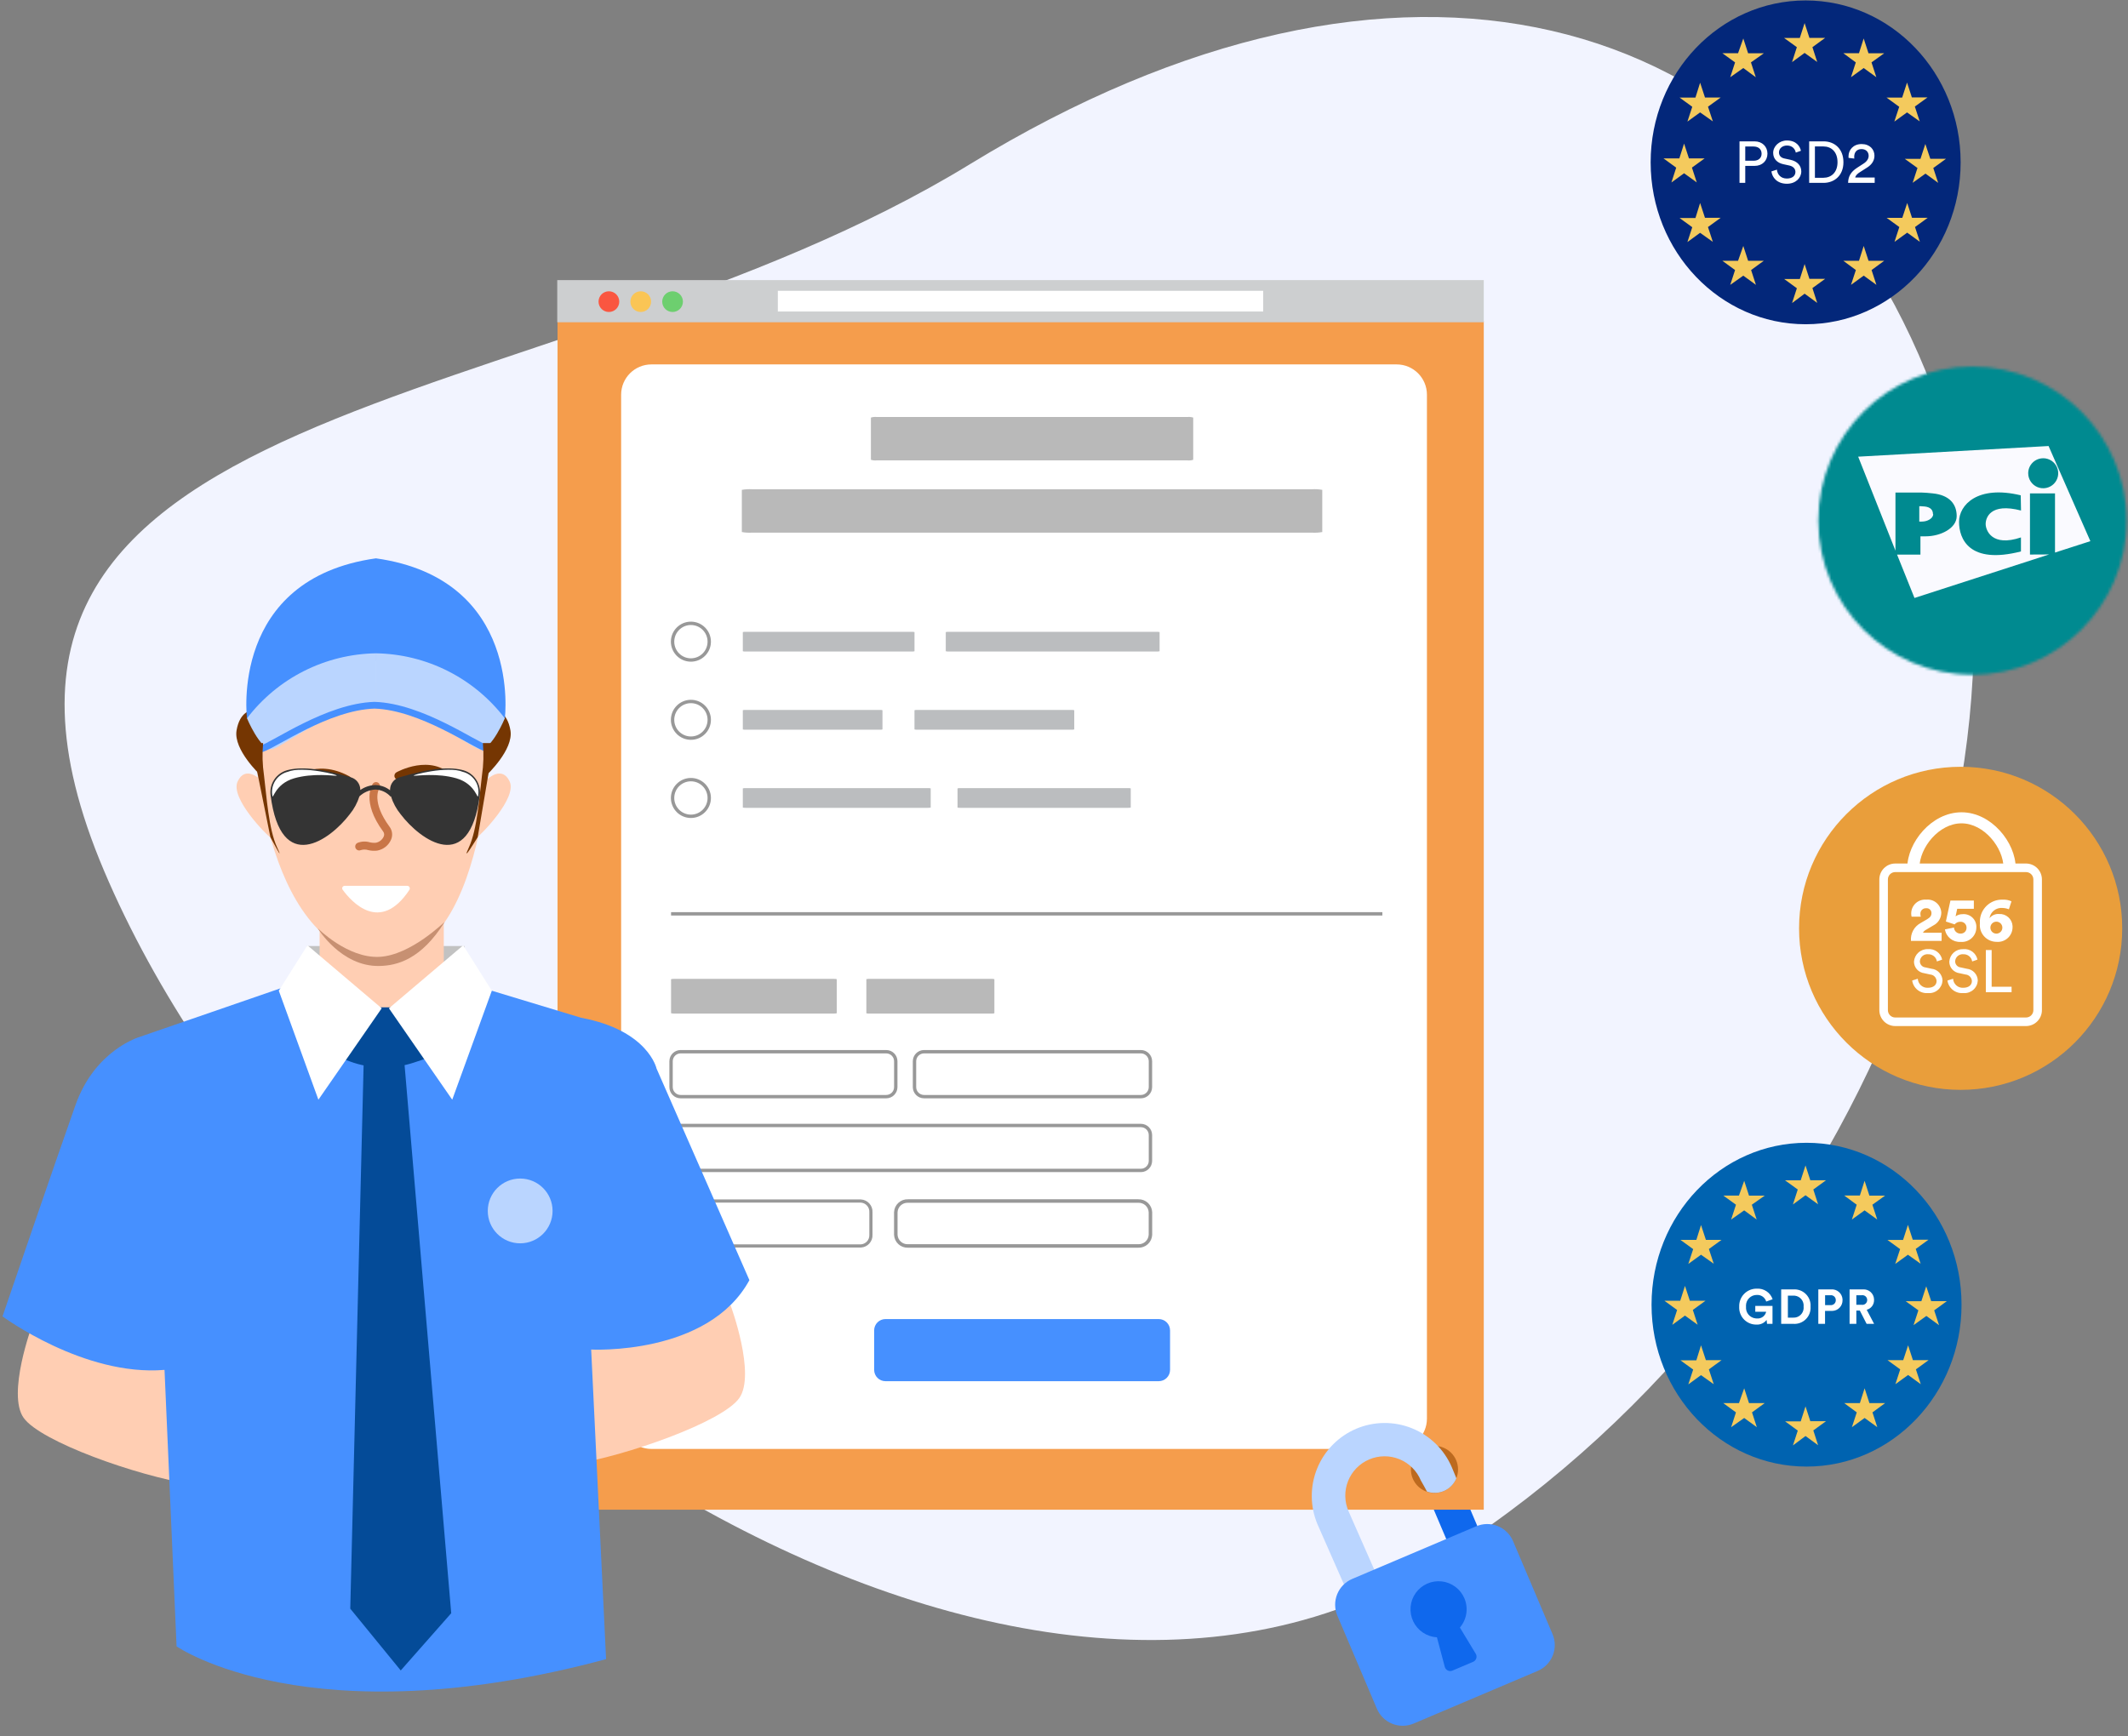
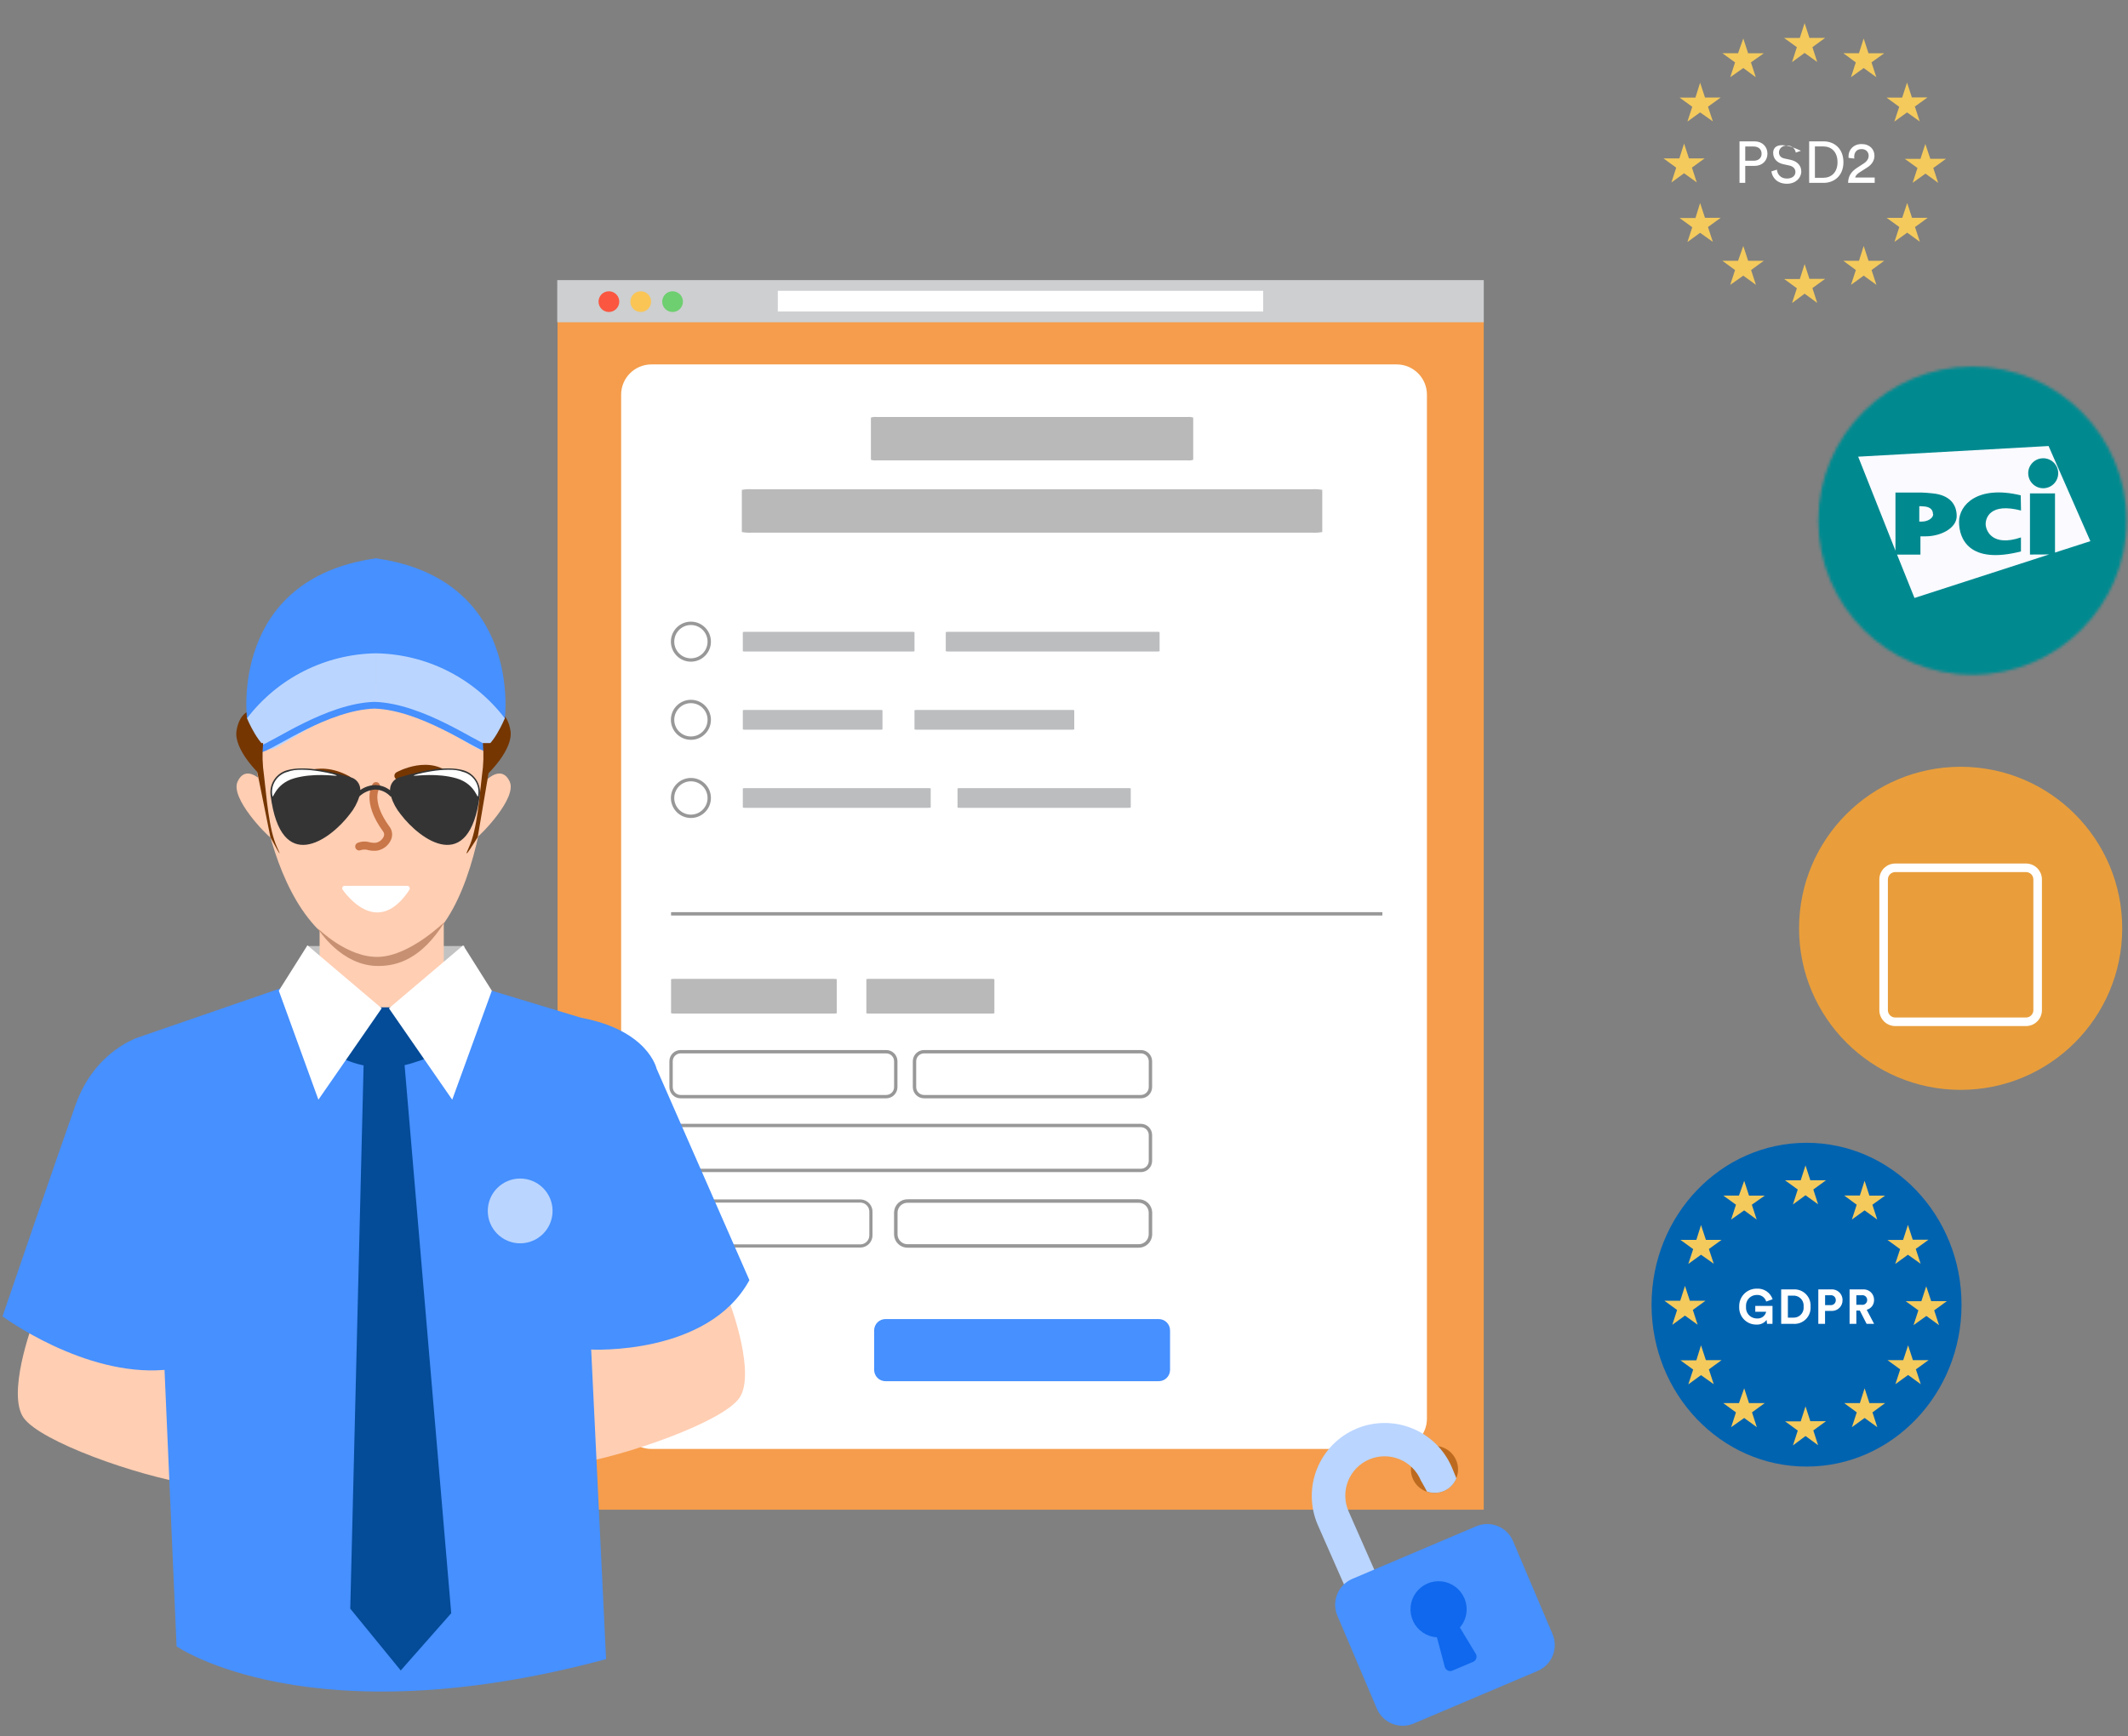
<svg xmlns="http://www.w3.org/2000/svg" width="778" height="635" viewBox="0 0 778 635" fill="none" aria-hidden="true">
  <rect x="0" y="0" width="778" height="635" fill="#808080" stroke="none" />
-   <path d="M354.621 60.041C197.943 155.899 -37.114 141.335 38.064 318.492C113.242 495.649 366.228 668.189 522.904 572.334C679.581 476.48 759.512 271.43 704.125 135.978C648.738 0.527 511.298 -35.817 354.621 60.041Z" fill="#F2F4FF" />
  <path d="M716.812 398.559C749.438 398.559 775.886 372.111 775.886 339.485C775.886 306.86 749.438 280.411 716.812 280.411C684.187 280.411 657.739 306.86 657.739 339.485C657.739 372.111 684.187 398.559 716.812 398.559Z" fill="#E99E3B" />
-   <path d="M698.875 335.22C698.689 334.438 698.691 333.623 698.882 332.842 699.074 332.061 699.448 331.337 699.974 330.729 700.5 330.121 701.163 329.647 701.908 329.346 702.653 329.044 703.46 328.925 704.26 328.996 705.579 328.867 706.894 329.267 707.918 330.108 708.942 330.948 709.589 332.161 709.719 333.48 709.73 333.595 709.737 333.717 709.742 333.838 709.721 334.796 709.439 335.73 708.927 336.539 708.414 337.348 707.689 338.001 706.832 338.429L704.037 340.087C703.614 340.318 703.267 340.665 703.036 341.087H709.854V344.084H698.651C698.537 342.78 698.805 341.47 699.422 340.316 700.039 339.161 700.979 338.211 702.127 337.581L704.537 336.174C705.698 335.488 706.151 334.879 706.151 333.89 706.15 333.658 706.105 333.429 706.016 333.215 705.927 333.001 705.797 332.806 705.633 332.643 705.469 332.479 705.274 332.349 705.06 332.26 704.846 332.172 704.617 332.126 704.385 332.127 704.314 332.127 704.243 332.131 704.173 332.14 703.651 332.112 703.139 332.293 702.75 332.642 702.361 332.991 702.127 333.48 702.098 334.002 702.092 334.108 702.095 334.215 702.107 334.321 702.107 334.631 702.154 334.939 702.245 335.235L698.875 335.22zM714.378 339.201C714.406 339.808 714.673 340.38 715.119 340.792 715.566 341.205 716.157 341.425 716.765 341.404 717.038 341.421 717.311 341.384 717.57 341.295 717.828 341.206 718.066 341.067 718.27 340.885 718.475 340.704 718.641 340.484 718.76 340.238 718.879 339.992 718.949 339.725 718.964 339.452 718.964 339.39 718.964 339.329 718.964 339.269 718.981 338.705 718.773 338.158 718.386 337.747 718 337.337 717.466 337.096 716.902 337.079 716.825 337.077 716.748 337.079 716.672 337.086 716.28 337.081 715.891 337.164 715.535 337.329 715.179 337.494 714.865 337.737 714.616 338.04 714.548 338.017 711.48 337.04 711.419 336.994L713.076 329.335H721.643V332.332H715.558L714.967 335.105C715.694 334.58 716.569 334.301 717.466 334.309 718.137 334.241 718.816 334.321 719.454 334.542 720.091 334.763 720.673 335.121 721.158 335.591 721.643 336.06 722.019 336.63 722.261 337.261 722.502 337.891 722.603 338.567 722.557 339.24 722.548 339.935 722.403 340.621 722.13 341.26 721.856 341.899 721.459 342.477 720.962 342.963 720.464 343.448 719.876 343.83 719.231 344.088 718.585 344.346 717.896 344.474 717.201 344.466 717.064 344.466 716.924 344.456 716.785 344.445 715.435 344.531 714.102 344.111 713.046 343.266 711.99 342.421 711.287 341.213 711.075 339.877L714.378 339.201zM734.452 332.518C733.713 332.226 732.93 332.064 732.136 332.039 731.011 331.932 729.887 332.261 728.999 332.96 728.11 333.659 727.524 334.673 727.363 335.791 727.772 335.264 728.307 334.846 728.918 334.576 729.529 334.306 730.198 334.192 730.864 334.245 731.476 334.21 732.089 334.295 732.668 334.497 733.247 334.699 733.781 335.013 734.239 335.421 734.696 335.829 735.069 336.323 735.336 336.876 735.602 337.428 735.757 338.027 735.792 338.639 735.801 338.811 735.801 338.984 735.792 339.156 735.772 340.578 735.188 341.935 734.168 342.927 733.147 343.919 731.775 344.465 730.352 344.446 730.227 344.446 730.101 344.437 729.975 344.427 728.354 344.436 726.794 343.801 725.641 342.661 724.487 341.521 723.834 339.97 723.824 338.348 723.823 338.117 723.835 337.886 723.861 337.656 723.702 335.524 724.396 333.416 725.791 331.796 727.185 330.175 729.165 329.174 731.297 329.012 731.642 328.986 731.989 328.982 732.335 329.001 733.391 328.955 734.444 329.166 735.401 329.615L734.452 332.518zM729.932 341.425C730.508 341.411 731.055 341.17 731.455 340.756 731.854 340.341 732.075 339.785 732.068 339.209 732.061 338.633 731.827 338.083 731.417 337.678 731.007 337.273 730.454 337.046 729.878 337.046 729.302 337.046 728.749 337.273 728.339 337.678 727.929 338.083 727.695 338.633 727.688 339.209 727.681 339.785 727.901 340.341 728.301 340.756 728.701 341.17 729.248 341.411 729.824 341.425H729.929 729.932zM708.141 351.595C708.019 350.831 707.618 350.139 707.015 349.653 706.413 349.167 705.652 348.922 704.879 348.964 704.523 348.931 704.163 348.969 703.821 349.075 703.479 349.182 703.161 349.355 702.886 349.584 702.611 349.813 702.384 350.095 702.218 350.412 702.051 350.729 701.949 351.076 701.917 351.432L701.91 351.528C701.904 352.08 702.103 352.614 702.468 353.028 702.833 353.441 703.338 353.705 703.886 353.769L706.191 354.269C707.27 354.378 708.273 354.878 709.009 355.674 709.746 356.471 710.166 357.51 710.19 358.594 710.154 359.232 709.993 359.856 709.716 360.432 709.438 361.007 709.05 361.522 708.574 361.948 708.098 362.373 707.542 362.7 706.939 362.911 706.336 363.122 705.698 363.212 705.06 363.176 704.994 363.176 704.928 363.171 704.862 363.162 703.496 363.281 702.137 362.872 701.065 362.018 699.992 361.164 699.289 359.931 699.099 358.573L701.144 357.92C701.169 358.379 701.284 358.829 701.483 359.244 701.682 359.659 701.961 360.03 702.303 360.337 702.646 360.644 703.045 360.881 703.479 361.033 703.913 361.186 704.373 361.252 704.832 361.227H704.841C706.972 361.227 708.016 360.117 708.016 358.769 707.989 358.158 707.74 357.578 707.316 357.137 706.892 356.696 706.321 356.426 705.711 356.376L703.512 355.898C702.479 355.775 701.526 355.278 700.834 354.501 700.141 353.724 699.757 352.721 699.753 351.68 699.836 350.403 700.415 349.209 701.365 348.353 702.315 347.496 703.562 347.043 704.841 347.092 706.029 346.977 707.218 347.304 708.181 348.01 709.143 348.716 709.812 349.752 710.06 350.92L708.141 351.595zM721.034 351.595C720.912 350.831 720.511 350.139 719.909 349.653 719.306 349.167 718.545 348.922 717.772 348.964 717.416 348.931 717.056 348.969 716.714 349.076 716.372 349.182 716.055 349.355 715.78 349.584 715.505 349.813 715.277 350.095 715.111 350.412 714.945 350.729 714.843 351.076 714.81 351.433L714.804 351.528C714.798 352.08 714.997 352.613 715.362 353.027 715.727 353.441 716.231 353.705 716.779 353.769L719.084 354.269C720.163 354.378 721.166 354.878 721.902 355.675 722.639 356.471 723.059 357.51 723.083 358.594 723.047 359.232 722.886 359.856 722.609 360.432 722.332 361.007 721.944 361.522 721.467 361.948 720.991 362.373 720.435 362.701 719.833 362.911 719.23 363.122 718.591 363.212 717.953 363.176 717.887 363.176 717.821 363.171 717.755 363.162 716.39 363.281 715.03 362.872 713.958 362.018 712.886 361.164 712.182 359.931 711.992 358.574L714.057 357.921C714.082 358.381 714.197 358.83 714.396 359.245 714.595 359.66 714.873 360.031 715.216 360.338 715.558 360.645 715.958 360.882 716.392 361.035 716.826 361.187 717.286 361.253 717.745 361.228H717.754C719.885 361.228 720.928 360.118 720.928 358.771 720.901 358.159 720.652 357.579 720.228 357.138 719.803 356.698 719.233 356.427 718.623 356.377L716.424 355.9C715.391 355.777 714.438 355.28 713.745 354.503 713.053 353.726 712.668 352.722 712.664 351.682 712.748 350.405 713.326 349.211 714.277 348.354 715.227 347.497 716.474 347.045 717.753 347.093 718.941 346.978 720.13 347.304 721.093 348.011 722.056 348.717 722.724 349.753 722.971 350.921L721.034 351.595zM726.025 362.838V347.422H728.152V360.837H735.438V362.838H726.025zM736.937 317.352H732.493C732.493 310.044 725.399 301.092 717.119 301.092 708.839 301.092 701.745 310.031 701.745 317.352H697.301C697.301 308.157 706.142 297.051 717.125 297.051 728.107 297.051 736.937 308.157 736.937 317.352z" fill="#fff" />
  <path d="M740.723 375.225H692.9C691.36 375.224 689.884 374.611 688.795 373.523C687.706 372.434 687.094 370.958 687.092 369.418V321.596C687.093 320.056 687.706 318.579 688.794 317.49C689.883 316.401 691.36 315.788 692.9 315.786H740.723C742.262 315.789 743.738 316.402 744.827 317.491C745.915 318.58 746.528 320.056 746.53 321.596V369.419C746.527 370.958 745.914 372.433 744.826 373.522C743.737 374.61 742.262 375.223 740.723 375.225ZM692.9 318.918C692.189 318.918 691.508 319.2 691.006 319.702C690.503 320.204 690.221 320.885 690.22 321.595V369.418C690.221 370.128 690.504 370.808 691.007 371.31C691.509 371.812 692.19 372.094 692.9 372.094H740.723C741.432 372.093 742.113 371.811 742.615 371.309C743.117 370.807 743.4 370.127 743.402 369.418V321.596C743.401 320.886 743.118 320.206 742.616 319.704C742.113 319.202 741.433 318.92 740.723 318.919L692.9 318.918Z" fill="#fff" />
  <mask id="security_svg__a" maskUnits="userSpaceOnUse" x="664" y="134" width="114" height="113">
    <circle cx="721.12" cy="190.407" r="56.342" fill="#C4C4C4" />
  </mask>
  <g mask="url(#security_svg__a)">
    <path d="M775.118 130.791H668.266C664.847 130.791 662.075 133.562 662.075 136.981V243.834C662.075 247.252 664.847 250.024 668.266 250.024H775.118C778.537 250.024 781.308 247.252 781.308 243.834V136.981C781.308 133.562 778.537 130.791 775.118 130.791Z" fill="#008A90" />
    <path d="M742.161 202.794V180.428H751.315V202.065L764.241 197.9L748.961 163.109L679.353 167.003L692.982 201.374V180.126H702.636C703.704 180.126 705.188 180.289 706.563 180.423C712.729 181.019 715.37 184.351 715.37 188.739C715.37 193.127 709.597 196.135 703.958 196.135H702.114V202.814H693.569L699.938 218.675L749.155 202.76L742.161 202.794ZM738.862 196.52V201.659C719.931 206.509 716.226 197.035 716.226 190.841C716.226 184.647 722.991 177.319 738.78 181.132L738.889 186.695C727.585 183.775 725.962 189.4 725.962 191.631C725.962 193.862 728.179 200.14 738.889 196.526L738.862 196.52ZM747.001 167.576C748.086 167.576 749.147 167.898 750.05 168.501C750.952 169.104 751.656 169.961 752.071 170.964C752.487 171.967 752.595 173.07 752.384 174.135C752.172 175.199 751.649 176.177 750.882 176.945C750.114 177.712 749.136 178.235 748.072 178.447C747.007 178.659 745.903 178.55 744.901 178.135C743.898 177.719 743.041 177.016 742.438 176.113C741.835 175.211 741.513 174.15 741.513 173.064C741.513 171.612 742.09 170.219 743.117 169.191C744.144 168.164 745.537 167.587 746.989 167.587H747.002" fill="#FAFAFF" />
    <path d="M706.695 188.013C706.695 186.472 705.762 185.431 703.612 185.213C703.121 185.213 702.613 185.132 702.261 185.119H701.693V190.735H702.72C704.693 190.735 706.776 189.558 706.776 188.03" fill="#FAFAFF" />
  </g>
  <path d="M660.474 536.32C691.77 536.32 717.14 509.814 717.14 477.117C717.14 444.42 691.77 417.913 660.474 417.913C629.178 417.913 603.808 444.42 603.808 477.117C603.808 509.814 629.178 536.32 660.474 536.32Z" fill="#0063B0" />
  <path fill-rule="evenodd" clip-rule="evenodd" d="M660.096 426.19L661.861 431.612H667.597L662.954 434.995L664.703 440.408L660.093 437.101L655.498 440.467L657.262 434.998L652.588 431.627H658.339L660.096 426.19ZM660.096 514.304L661.861 519.725H667.597L662.954 523.096L664.703 528.518L660.096 525.147L655.502 528.581L657.266 523.159L652.64 519.788H658.347L660.096 514.304ZM704.232 470.39L706.049 475.82H711.785L707.142 479.19L708.923 484.612L704.279 481.232L699.595 484.603L701.359 479.182L696.719 475.843H702.455L704.232 470.39ZM616.029 470.247L617.81 475.669H623.546L618.901 479.033L620.666 484.454L616.026 481.108L611.4 484.479L613.151 479.058L608.507 475.674H614.294L616.029 470.247ZM621.895 447.988L623.676 453.409H629.412L624.769 456.764L626.55 462.138L621.892 458.849L617.244 462.22L619.025 456.798L614.382 453.428H620.186L621.895 447.988ZM637.68 431.816L639.444 437.238H645.18L640.475 440.56L642.244 445.983L637.677 442.629L632.907 445.983L634.671 440.562L630.028 437.207H635.764L637.68 431.816ZM697.542 447.938L699.306 453.36H705.042L700.399 456.714L702.18 462.136L697.538 458.849L692.894 462.22L694.682 456.8L690.039 453.429H695.763L697.542 447.938ZM681.691 431.816L683.455 437.238H689.179L684.553 440.56L686.318 445.981L681.692 442.627L677.049 445.981L678.813 440.56L674.246 437.205H679.97L681.691 431.816ZM621.89 491.98L623.671 497.401H629.407L624.764 500.772L626.545 506.193L621.886 502.883L617.243 506.266L619.024 500.845L614.381 497.47H620.185L621.89 491.98ZM637.678 507.69L639.442 513.112H645.178L640.535 516.495L642.3 521.916L637.676 518.55L632.905 521.921L634.669 516.5L630.026 513.117H635.762L637.678 507.69ZM697.603 491.981L699.367 497.402H705.102L700.459 500.773L702.24 506.194L697.601 502.824L692.958 506.195L694.721 500.774L690.08 497.404H695.816L697.603 491.981ZM681.702 507.69L683.466 513.112H689.202L684.579 516.495L686.343 521.916L681.702 518.545L677.058 521.916L678.834 516.495L674.239 513.112H679.975L681.702 507.69Z" fill="#F4CA5D" />
  <path d="M646.035 484.132L645.874 482.69C645.442 483.259 644.876 483.712 644.227 484.01 643.578 484.307 642.865 484.44 642.152 484.397 640.506 484.422 638.917 483.792 637.735 482.646 636.553 481.5 635.875 479.931 635.85 478.285 635.85 478.136 635.85 477.986 635.858 477.835 635.795 476.155 636.401 474.518 637.544 473.285 638.687 472.052 640.273 471.323 641.953 471.259 642.073 471.254 642.193 471.254 642.313 471.259 643.567 471.178 644.811 471.515 645.853 472.216 646.896 472.917 647.677 473.943 648.075 475.134L645.729 475.97C645.517 475.24 645.064 474.604 644.443 474.165 643.823 473.725 643.073 473.509 642.314 473.551 641.272 473.537 640.267 473.938 639.521 474.665 638.774 475.392 638.347 476.386 638.333 477.428 638.333 477.564 638.333 477.702 638.349 477.837 638.248 478.877 638.565 479.915 639.23 480.722 639.894 481.528 640.852 482.038 641.892 482.139 642.038 482.153 642.184 482.159 642.33 482.157 643.096 482.229 643.862 482.02 644.485 481.569 645.108 481.117 645.545 480.454 645.714 479.703H641.732V477.57H648.028V484.132H646.035zM651.203 484.132V471.526H655.719C657.279 471.434 658.813 471.966 659.981 473.004 661.149 474.043 661.857 475.503 661.949 477.064 661.965 477.322 661.962 477.58 661.942 477.838 662.001 478.675 661.88 479.515 661.588 480.301 661.296 481.088 660.84 481.803 660.249 482.399 659.658 482.995 658.947 483.458 658.163 483.757 657.379 484.056 656.54 484.184 655.703 484.132H651.203zM655.613 481.855C656.089 481.879 656.564 481.809 657.013 481.649 657.462 481.489 657.874 481.242 658.228 480.922 658.581 480.602 658.868 480.216 659.072 479.786 659.276 479.356 659.393 478.889 659.417 478.413 659.427 478.222 659.421 478.03 659.399 477.84 659.507 476.883 659.231 475.923 658.631 475.171 658.031 474.418 657.157 473.934 656.201 473.825 656.01 473.803 655.819 473.796 655.627 473.805H653.653V481.86L655.613 481.855zM667.236 479.385V484.133H664.778V471.525H669.491C670.511 471.45 671.52 471.783 672.295 472.451 673.07 473.119 673.549 474.067 673.625 475.087 673.633 475.209 673.636 475.333 673.633 475.455 673.646 475.96 673.558 476.462 673.376 476.934 673.194 477.405 672.921 477.836 672.573 478.202 672.224 478.568 671.807 478.861 671.345 479.066 670.883 479.27 670.385 479.382 669.88 479.394 669.75 479.398 669.62 479.395 669.491 479.385H667.236zM669.191 477.268C669.654 477.325 670.121 477.196 670.488 476.909 670.856 476.622 671.096 476.201 671.153 475.738 671.164 475.652 671.168 475.565 671.165 475.478 671.174 475.247 671.139 475.017 671.059 474.8 670.98 474.584 670.858 474.385 670.702 474.216 670.545 474.046 670.357 473.909 670.148 473.812 669.938 473.716 669.712 473.661 669.481 473.652 669.386 473.648 669.29 473.652 669.195 473.664H667.256V477.274L669.191 477.268zM679.961 479.278H678.681V484.132H676.21V471.525H681.135C681.631 471.493 682.128 471.559 682.598 471.72 683.069 471.881 683.503 472.132 683.875 472.461 684.248 472.789 684.553 473.188 684.772 473.634 684.99 474.081 685.119 474.566 685.15 475.062 685.157 475.174 685.159 475.286 685.155 475.398 685.18 476.21 684.928 477.007 684.44 477.657 683.952 478.307 683.257 478.771 682.47 478.973L685.177 484.128H682.437L679.961 479.278zM680.671 477.161C680.898 477.192 681.129 477.177 681.35 477.119 681.571 477.06 681.779 476.959 681.961 476.82 682.143 476.681 682.295 476.507 682.41 476.309 682.525 476.111 682.6 475.893 682.63 475.666 682.642 475.584 682.647 475.502 682.645 475.419 682.651 475.191 682.611 474.964 682.529 474.751 682.446 474.539 682.323 474.344 682.165 474.179 682.008 474.014 681.819 473.882 681.61 473.79 681.401 473.698 681.177 473.648 680.948 473.643 680.856 473.64 680.763 473.645 680.671 473.658H678.68V477.161H680.671z" fill="#fff" />
-   <path d="M522.305 547.628L528.721 562.741C528.934 563.242 529.337 563.638 529.842 563.842C530.346 564.046 530.911 564.041 531.412 563.828L538.969 560.62C539.47 560.408 539.866 560.005 540.07 559.5C540.274 558.995 540.269 558.43 540.056 557.929L533.64 542.816C530.54 535.514 516.567 534.065 522.305 547.628Z" fill="#0F68ED" />
  <path d="M542.469 117.426H203.836V552.09H542.469V117.426Z" fill="#F59D4C" />
  <path d="M542.469 102.433H203.734V117.848H542.469V102.433Z" fill="#CDCFD0" />
  <path d="M222.612 114.093C224.704 114.093 226.399 112.398 226.399 110.307C226.399 108.215 224.704 106.52 222.612 106.52C220.521 106.52 218.826 108.215 218.826 110.307C218.826 112.398 220.521 114.093 222.612 114.093Z" fill="#FA5640" />
  <path d="M234.254 114.093C236.345 114.093 238.04 112.398 238.04 110.307C238.04 108.215 236.345 106.52 234.254 106.52C232.163 106.52 230.468 108.215 230.468 110.307C230.468 112.398 232.163 114.093 234.254 114.093Z" fill="#FAC555" />
  <path d="M245.894 114.093C247.985 114.093 249.68 112.398 249.68 110.307C249.68 108.215 247.985 106.52 245.894 106.52C243.803 106.52 242.108 108.215 242.108 110.307C242.108 112.398 243.803 114.093 245.894 114.093Z" fill="#6DCF6F" />
  <path d="M461.825 106.355H284.379V113.925H461.825V106.355zM510.615 133.264H238.162C232.046 133.264 227.088 138.222 227.088 144.338V518.795C227.088 524.911 232.046 529.869 238.162 529.869H510.615C516.731 529.869 521.689 524.911 521.689 518.795V144.338C521.689 138.222 516.731 133.264 510.615 133.264z" fill="#fff" />
  <path d="M274.961 178.913H479.683C480.934 178.84 482.189 178.915 483.423 179.138V194.565C482.189 194.786 480.934 194.861 479.683 194.787H274.961C273.71 194.861 272.455 194.786 271.222 194.565V179.138C272.455 178.915 273.71 178.84 274.961 178.913zM320.483 152.488H434.163C434.863 152.416 435.571 152.493 436.24 152.713V168.139C435.571 168.358 434.863 168.434 434.163 168.362H320.483C319.784 168.434 319.076 168.358 318.408 168.139V152.713C319.076 152.493 319.783 152.416 320.483 152.488z" fill="#B9B9B9" />
  <path d="M323.999 384.606H248.839C246.907 384.606 245.342 386.172 245.342 388.103V397.54C245.342 399.471 246.907 401.037 248.839 401.037H323.999C325.93 401.037 327.496 399.471 327.496 397.54V388.103C327.496 386.172 325.93 384.606 323.999 384.606zM417.105 384.606H337.838C335.906 384.606 334.341 386.172 334.341 388.103V397.54C334.341 399.471 335.906 401.037 337.838 401.037H417.105C419.036 401.037 420.602 399.471 420.602 397.54V388.103C420.602 386.172 419.036 384.606 417.105 384.606z" stroke="#989898" stroke-width="1.23" stroke-miterlimit="10" />
  <path d="M248.996 439.212H314.755C315.783 439.276 316.744 439.743 317.428 440.513C318.112 441.282 318.464 442.291 318.407 443.319V451.534C318.464 452.562 318.112 453.571 317.428 454.34C316.744 455.11 315.783 455.577 314.755 455.641H248.996C247.968 455.577 247.007 455.11 246.323 454.34C245.638 453.571 245.286 452.562 245.343 451.534V443.319C245.286 442.291 245.638 441.282 246.323 440.513C247.007 439.743 247.968 439.276 248.996 439.212V439.212Z" stroke="#989898" stroke-width="1.16" stroke-miterlimit="10" />
  <path d="M331.929 439.212H416.174C417.305 439.172 418.407 439.581 419.237 440.351C420.067 441.121 420.558 442.188 420.603 443.319V451.534C420.558 452.665 420.067 453.732 419.237 454.502C418.407 455.272 417.305 455.681 416.174 455.641H331.935C330.803 455.682 329.702 455.272 328.872 454.502C328.042 453.733 327.55 452.665 327.506 451.534V443.319C327.55 442.189 328.041 441.122 328.869 440.353C329.698 439.583 330.798 439.173 331.929 439.212V439.212Z" stroke="#989898" stroke-width="1.278" stroke-miterlimit="10" />
  <path d="M417.105 411.589H248.839C246.907 411.589 245.342 413.155 245.342 415.086V424.523C245.342 426.454 246.907 428.02 248.839 428.02H417.105C419.036 428.02 420.602 426.454 420.602 424.523V415.086C420.602 413.155 419.036 411.589 417.105 411.589Z" stroke="#989898" stroke-width="1.23" stroke-miterlimit="10" />
  <path d="M246.41 357.963H304.857C305.446 357.963 305.924 358.042 305.924 358.142V370.486C305.924 370.585 305.446 370.664 304.857 370.664H246.41C245.82 370.664 245.341 370.585 245.341 370.486V358.142C245.34 358.042 245.82 357.963 246.41 357.963zM317.564 357.963H362.722C363.178 357.963 363.547 358.042 363.547 358.142V370.486C363.547 370.585 363.178 370.664 362.722 370.664H317.564C317.109 370.664 316.739 370.585 316.739 370.486V358.142C316.739 358.042 317.109 357.963 317.564 357.963z" fill="#B9B9B9" />
  <path d="M272.683 231.045H333.236C333.608 231.012 333.983 231.046 334.343 231.146V238.16C333.983 238.26 333.608 238.294 333.236 238.261H272.683C272.311 238.294 271.936 238.26 271.576 238.16V231.146C271.936 231.046 272.311 231.012 272.683 231.045zM347.156 231.045H422.572C423.034 231.012 423.498 231.046 423.95 231.146V238.16C423.498 238.26 423.034 238.294 422.572 238.261H347.156C346.694 238.294 346.229 238.26 345.777 238.16V231.146C346.229 231.046 346.694 231.012 347.156 231.045z" fill="#BBBDBF" />
  <path d="M245.342 334.186H505.399" stroke="#989898" stroke-width="1.23" stroke-miterlimit="10" />
  <path d="M323.73 482.377H423.636C424.734 482.377 425.786 482.813 426.562 483.589C427.338 484.365 427.774 485.418 427.774 486.515V500.957C427.774 501.501 427.667 502.039 427.459 502.541C427.251 503.043 426.947 503.499 426.562 503.883C426.178 504.268 425.722 504.572 425.22 504.78C424.718 504.988 424.18 505.095 423.636 505.095H323.73C323.187 505.095 322.649 504.988 322.147 504.78C321.645 504.572 321.189 504.268 320.804 503.883C320.42 503.499 320.115 503.043 319.907 502.541C319.699 502.039 319.592 501.501 319.592 500.957V486.515C319.592 485.418 320.028 484.365 320.804 483.589C321.58 482.813 322.633 482.377 323.73 482.377V482.377Z" fill="#4690FF" />
  <path d="M252.598 241.357C256.3 241.357 259.301 238.355 259.301 234.653C259.301 230.951 256.3 227.949 252.598 227.949C248.895 227.949 245.894 230.951 245.894 234.653C245.894 238.355 248.895 241.357 252.598 241.357Z" stroke="#989898" stroke-width="1.23" stroke-miterlimit="10" />
  <path d="M272.477 259.626H321.733C322.037 259.594 322.345 259.628 322.634 259.727V266.741C322.345 266.84 322.037 266.874 321.733 266.842H272.477C272.173 266.875 271.866 266.84 271.577 266.741V259.727C271.866 259.628 272.173 259.593 272.477 259.626zM335.372 259.626H391.721C392.067 259.593 392.417 259.627 392.75 259.727V266.741C392.417 266.841 392.067 266.875 391.721 266.842H335.366C335.019 266.875 334.668 266.841 334.334 266.741V259.727C334.67 259.626 335.023 259.592 335.372 259.626z" fill="#BBBDBF" />
  <path d="M252.598 269.936C256.3 269.936 259.301 266.935 259.301 263.233C259.301 259.531 256.3 256.529 252.598 256.529C248.895 256.529 245.894 259.531 245.894 263.233C245.894 266.935 248.895 269.936 252.598 269.936Z" stroke="#989898" stroke-width="1.23" stroke-miterlimit="10" />
  <path d="M272.787 288.205H339.06C339.466 288.172 339.876 288.206 340.271 288.307V295.321C339.876 295.42 339.466 295.454 339.06 295.422H272.787C272.381 295.454 271.972 295.42 271.577 295.321V288.307C271.972 288.206 272.381 288.172 272.787 288.205zM351.188 288.205H412.288C412.663 288.172 413.041 288.206 413.404 288.307V295.321C413.041 295.42 412.663 295.454 412.288 295.422H351.188C350.813 295.454 350.435 295.42 350.072 295.321V288.307C350.435 288.206 350.813 288.172 351.188 288.205z" fill="#BBBDBF" />
  <path d="M252.598 298.517C256.3 298.517 259.301 295.516 259.301 291.814C259.301 288.112 256.3 285.11 252.598 285.11C248.895 285.11 245.894 288.112 245.894 291.814C245.894 295.516 248.895 298.517 252.598 298.517Z" stroke="#989898" stroke-width="1.23" stroke-miterlimit="10" />
  <path d="M524.448 545.983C529.205 545.983 533.061 542.127 533.061 537.37C533.061 532.613 529.205 528.756 524.448 528.756C519.691 528.756 515.835 532.613 515.835 537.37C515.835 542.127 519.691 545.983 524.448 545.983Z" fill="#BC6A1F" />
  <path d="M495.829 522.49C489.322 525.263 484.181 530.503 481.531 537.061C478.882 543.619 478.942 550.959 481.697 557.474L492.14 581.188C492.353 581.689 492.756 582.085 493.26 582.289C493.765 582.492 494.33 582.488 494.831 582.275L502.388 579.067C502.889 578.854 503.285 578.451 503.489 577.946C503.692 577.442 503.687 576.877 503.475 576.376L493.031 552.662C492.274 550.922 491.868 549.049 491.838 547.151C491.808 545.254 492.155 543.369 492.858 541.606C493.56 539.843 494.605 538.237 495.932 536.88C497.259 535.523 498.842 534.443 500.589 533.701C502.336 532.96 504.212 532.572 506.11 532.559C508.008 532.547 509.889 532.911 511.645 533.63C513.402 534.349 514.998 535.409 516.343 536.748C517.687 538.088 518.753 539.68 519.478 541.434C519.521 541.457 521.73 545.427 521.717 545.472C523.788 546.194 526.058 546.092 528.056 545.187C530.054 544.283 531.628 542.644 532.452 540.611C532.448 540.603 530.814 536.58 530.814 536.625C528.042 530.118 522.802 524.975 516.244 522.325C509.685 519.675 502.343 519.735 495.829 522.49V522.49Z" fill="#BAD5FF" />
  <path d="M494.382 577.399L539.72 558.151C542.225 557.088 545.05 557.063 547.573 558.082C550.097 559.102 552.112 561.082 553.175 563.587L567.611 597.59C568.675 600.095 568.7 602.92 567.68 605.444C566.661 607.967 564.681 609.982 562.176 611.046L516.838 630.294C514.332 631.357 511.507 631.382 508.984 630.363C506.46 629.343 504.445 627.363 503.382 624.858L488.946 590.855C487.883 588.35 487.858 585.525 488.877 583.001C489.897 580.478 491.877 578.463 494.382 577.399Z" fill="#4690FF" />
  <path d="M535.403 584.543C534.695 582.854 533.547 581.386 532.08 580.291C530.613 579.195 528.88 578.512 527.06 578.312C525.24 578.113 523.399 578.404 521.729 579.155C520.06 579.906 518.621 581.091 517.564 582.585C516.506 584.08 515.868 585.83 515.715 587.655C515.562 589.48 515.9 591.312 516.693 592.962C517.487 594.612 518.708 596.019 520.229 597.038C521.751 598.057 523.517 598.651 525.345 598.757L528.216 609.576C528.292 609.859 528.428 610.123 528.615 610.35C528.801 610.577 529.034 610.761 529.298 610.89C529.562 611.019 529.851 611.089 530.144 611.097C530.438 611.105 530.73 611.05 531 610.935L538.557 607.727C538.83 607.614 539.075 607.444 539.276 607.227C539.478 607.011 539.63 606.754 539.722 606.473C539.815 606.192 539.846 605.895 539.813 605.602C539.78 605.308 539.684 605.025 539.532 604.772L533.743 595.192C534.976 593.743 535.784 591.981 536.077 590.101C536.37 588.222 536.136 586.298 535.403 584.543Z" fill="#0F68ED" />
  <path d="M92.77 268.609C92.77 268.609 95.418 345.836 137.19 350.32C178.962 354.804 179.838 264.28 179.429 263.909C179.021 263.537 150.637 246.805 150.637 246.805L99.287 258.087L92.77 268.609Z" fill="#FFCEB3" />
  <path d="M131.04 310.989C130.741 310.931 130.467 310.781 130.258 310.559 130.049 310.337 129.914 310.055 129.874 309.753 129.833 309.451 129.888 309.143 130.031 308.874 130.174 308.605 130.398 308.387 130.671 308.252 132.096 307.674 133.673 307.591 135.151 308.015 135.889 308.199 136.653 308.258 137.41 308.191 138.036 308.073 138.623 307.806 139.124 307.412 139.624 307.018 140.022 306.51 140.283 305.93 140.42 305.641 140.475 305.321 140.445 305.004 140.414 304.686 140.298 304.383 140.109 304.126 131.941 293.026 136.122 286.861 136.303 286.603 136.529 286.298 136.865 286.093 137.24 286.031 137.615 285.97 137.999 286.057 138.31 286.274 138.622 286.492 138.836 286.822 138.908 287.195 138.981 287.568 138.904 287.954 138.696 288.271 138.544 288.503 135.671 293.176 142.458 302.398 142.939 303.055 143.241 303.825 143.335 304.633 143.429 305.441 143.311 306.26 142.993 307.009 142.551 308.051 141.856 308.967 140.972 309.674 140.088 310.381 139.041 310.857 137.927 311.06 136.828 311.2 135.713 311.141 134.634 310.885 133.768 310.613 132.839 310.605 131.968 310.863 131.681 311.007 131.355 311.051 131.04 310.989zM119.586 299.243C121.336 299.236 122.748 297.326 122.739 294.976 122.731 292.626 121.305 290.727 119.555 290.733 117.805 290.739 116.394 292.65 116.402 295 116.411 297.349 117.836 299.249 119.586 299.243zM153.788 299.118C155.538 299.111 156.95 297.201 156.941 294.851 156.932 292.501 155.507 290.601 153.757 290.608 152.007 290.614 150.596 292.524 150.604 294.874 150.613 297.224 152.038 299.124 153.788 299.118z" fill="#C97648" />
  <path d="M145.373 285.138C145.081 285.081 144.813 284.937 144.605 284.724 144.397 284.511 144.26 284.24 144.211 283.946 144.162 283.653 144.204 283.351 144.331 283.082 144.458 282.813 144.664 282.59 144.922 282.442 145.045 282.369 157.578 275.335 165.68 284.03 165.811 284.17 165.912 284.335 165.979 284.514 166.046 284.693 166.077 284.884 166.07 285.075 166.064 285.266 166.019 285.454 165.94 285.629 165.861 285.803 165.748 285.96 165.608 286.09 165.468 286.22 165.303 286.322 165.124 286.389 164.945 286.456 164.754 286.487 164.563 286.48 164.371 286.474 164.183 286.429 164.009 286.35 163.835 286.27 163.678 286.157 163.548 286.017 156.996 278.994 146.48 284.91 146.376 284.969 146.073 285.144 145.716 285.204 145.373 285.138zM107.361 287.395C107.098 287.344 106.855 287.221 106.657 287.04 106.459 286.86 106.315 286.628 106.24 286.371 106.165 286.114 106.163 285.841 106.233 285.582 106.303 285.324 106.442 285.089 106.637 284.905 106.721 284.829 115.154 277.083 127.706 283.881 127.877 283.971 128.028 284.094 128.152 284.243 128.275 284.391 128.367 284.563 128.424 284.748 128.48 284.933 128.499 285.127 128.479 285.319 128.46 285.511 128.402 285.698 128.31 285.868 128.218 286.038 128.093 286.187 127.943 286.309 127.792 286.43 127.619 286.52 127.433 286.573 127.248 286.627 127.053 286.643 126.861 286.621 126.669 286.599 126.484 286.539 126.315 286.444 115.683 280.683 108.915 286.772 108.634 287.031 108.465 287.188 108.262 287.302 108.041 287.366 107.82 287.429 107.587 287.439 107.361 287.395z" fill="#753602" />
  <path d="M94.966 284.903C94.966 284.903 89.63 279.773 86.862 285.825 84.093 291.878 97.433 305.347 98.97 306.359 100.506 307.372 94.966 284.903 94.966 284.903zM178.243 284.903C178.243 284.903 183.578 279.773 186.348 285.825 189.118 291.878 175.776 305.347 174.239 306.359 172.702 307.372 178.243 284.903 178.243 284.903z" fill="#FFCEB3" />
  <path d="M95.142 283.38C95.142 283.38 85.289 274.189 86.484 267.125 87.679 260.061 91.962 259.784 91.962 259.784L95.763 263.558 95.142 283.38zM177.966 283.38C177.966 283.38 187.817 274.189 186.624 267.125 185.43 260.061 181.145 259.784 181.145 259.784L177.345 263.558 177.966 283.38z" fill="#753602" />
  <path d="M137.445 241.633L90.302 262.689C90.302 262.689 83.811 211.723 137.436 204.181H137.453C191.058 211.723 184.569 262.689 184.569 262.689L137.445 241.633Z" fill="#4690FF" />
  <path d="M11.767 484.622C11.767 484.622 2.436 509.814 8.658 518.522 14.879 527.23 50.021 539.67 69.926 542.78V492.401L11.767 484.622zM267.134 477.426C267.134 477.426 276.464 502.619 270.243 511.327 264.022 520.035 228.879 532.478 208.979 535.585V485.203L267.134 477.426z" fill="#FFCEB3" />
  <path d="M105.324 360.466L51.06 379.198C51.06 379.198 34.807 383.881 27.645 403.99C20.482 424.099 0.923 481.397 0.923 481.397C0.923 481.397 30.674 503.435 60.15 500.961L64.557 602.062C64.557 602.062 113.11 635.908 221.58 606.744L216.136 493.523C216.136 493.523 258.896 495.824 273.983 468.146L240.036 390.771C240.036 390.771 237.005 376.769 212.488 372.2L179.811 362.305L105.324 360.466Z" fill="#4690FF" />
  <path d="M175.033 273.883C170.747 272.495 153.057 258.453 137.437 257.9V238.913C146.579 239.056 155.569 241.27 163.731 245.387C171.894 249.505 179.016 255.42 184.564 262.687C184.564 262.687 179.844 273.987 175.705 273.988C175.477 273.988 175.25 273.953 175.033 273.883ZM90.303 262.687C95.851 255.42 102.974 249.505 111.136 245.387C119.299 241.269 128.289 239.056 137.43 238.913V257.9C121.817 258.453 104.125 272.495 99.84 273.883C99.621 273.953 99.392 273.989 99.163 273.988C95.022 273.987 90.303 262.687 90.303 262.687Z" fill="#BAD5FF" />
  <path d="M169.797 345.957H112.263V361.067H169.797V345.957Z" fill="#C2C2C2" />
  <path d="M162.247 336.618H116.852V372.198H162.247V336.618Z" fill="#FFCEB3" />
  <path d="M122.133 385.998L127.793 388.118C135.399 390.967 143.754 391.115 151.456 388.538L159.048 385.998L144.723 368.368H134.623L122.133 385.998Z" fill="#044B98" />
  <path d="M128.059 588.286L133.02 385.998H147.617L164.966 589.943L146.51 610.879L128.059 588.286Z" fill="#044B98" />
  <path d="M112.399 345.7L139.549 368.73 116.409 402.154 101.931 362.302 112.399 345.7zM169.344 345.7L142.194 368.73 165.336 402.154 179.813 362.302 169.344 345.7z" fill="#fff" />
  <path d="M190.176 454.679C196.718 454.679 202.022 449.375 202.022 442.833C202.022 436.291 196.718 430.988 190.176 430.988C183.634 430.988 178.33 436.291 178.33 442.833C178.33 449.375 183.634 454.679 190.176 454.679Z" fill="#BAD5FF" />
  <path d="M178.311 273.881C173.591 272.499 154.105 258.451 136.905 257.9C119.702 258.453 100.217 272.499 95.497 273.881" stroke="#4690FF" stroke-width="2.461" stroke-miterlimit="10" />
  <path d="M116.14 339.434C116.14 339.434 124.662 353.543 138.678 353.253C145.151 353.13 153.957 350.908 162.579 337.154C162.567 336.98 150.287 349.348 138.678 349.917C127.068 350.487 116.14 339.434 116.14 339.434Z" fill="#C79072" />
  <path d="M93.946 281.808L98.867 306.186C98.867 306.186 104.382 316.522 101.298 309.867 98.213 303.213 97.456 291.113 96.521 283.566 95.941 279.653 95.831 275.685 96.194 271.745H92.362L93.946 281.808zM178.777 281.808L174.654 306.126C174.654 306.126 168.347 316.516 171.431 309.867 174.516 303.219 175.273 291.113 176.208 283.566 176.788 279.653 176.898 275.685 176.535 271.745H180.359L178.777 281.808z" fill="#753602" />
  <path d="M126.064 323.929C125.287 323.929 124.826 324.757 125.285 325.385C128.483 329.767 138.97 341.569 149.667 325.44C150.097 324.792 149.63 323.929 148.853 323.929H126.064Z" fill="#fff" />
  <path d="M169.384 281.676C164.89 280.453 158.102 280.651 145.882 284.312C144.967 284.611 144.165 285.181 143.581 285.946C142.997 286.711 142.658 287.635 142.61 288.596C142.604 288.719 142.61 288.862 142.61 288.996C141.049 287.777 139.13 287.106 137.15 287.087C135.201 287.156 133.315 287.79 131.719 288.91C131.719 288.807 131.727 288.695 131.719 288.595C131.672 287.634 131.334 286.709 130.75 285.944C130.165 285.179 129.363 284.61 128.448 284.311C116.226 280.65 109.436 280.452 104.946 281.675C103.01 282.222 101.336 283.449 100.231 285.129C99.126 286.81 98.663 288.833 98.928 290.827C102.693 320.281 120.679 307.222 127.864 297.769C129.446 295.834 130.646 293.615 131.401 291.232C132.98 289.752 135.024 288.868 137.184 288.731H137.25C138.303 288.769 139.337 289.019 140.291 289.464C141.245 289.909 142.1 290.541 142.806 291.323L142.929 291.2C143.681 293.595 144.884 295.825 146.473 297.768C153.66 307.221 171.645 320.279 175.409 290.826C175.673 288.831 175.209 286.808 174.102 285.128C172.996 283.447 171.321 282.222 169.384 281.676Z" fill="#343434" />
  <path d="M122.999 283.678C124.561 283.522 110.668 279.974 105.22 282.243 103.355 282.699 101.732 283.847 100.681 285.455 99.63 287.062 99.23 289.009 99.56 290.901 99.806 292.843 100.343 286.717 107.519 284.626 114.514 282.604 122.175 283.761 122.999 283.678zM151.387 283.679C149.826 283.523 163.719 279.976 169.166 282.245 171.031 282.701 172.654 283.849 173.705 285.456 174.755 287.063 175.156 289.009 174.826 290.901 174.58 292.843 174.044 286.717 166.868 284.626 159.872 282.605 152.212 283.762 151.387 283.679z" fill="#fff" />
-   <path d="M660.146 118.574C691.442 118.574 716.812 92.068 716.812 59.371C716.812 26.673 691.442 0.167 660.146 0.167C628.85 0.167 603.48 26.673 603.48 59.371C603.48 92.068 628.85 118.574 660.146 118.574Z" fill="#03277A" />
  <path fill-rule="evenodd" clip-rule="evenodd" d="M659.768 8.444L661.533 13.866H667.269L662.626 17.249L664.375 22.662L659.765 19.355L655.17 22.721L656.934 17.252L652.26 13.881H658.011L659.768 8.444ZM659.768 96.558L661.533 101.979H667.269L662.626 105.35L664.375 110.771L659.768 107.4L655.174 110.834L656.938 105.413L652.312 102.042H658.019L659.768 96.558ZM703.905 52.643L705.721 58.073H711.457L706.814 61.444L708.595 66.865L703.951 63.486L699.267 66.857L701.031 61.435L696.391 58.096H702.127L703.905 52.643ZM615.701 52.501L617.482 57.922H623.218L618.573 61.286L620.338 66.708L615.698 63.362L611.072 66.733L612.823 61.311L608.179 57.928H613.966L615.701 52.501ZM621.567 30.242L623.348 35.663H629.084L624.441 39.018L626.222 44.391L621.564 41.103L616.916 44.473L618.697 39.052L614.054 35.681H619.858L621.567 30.242ZM637.352 14.07L639.116 19.491H644.852L640.147 22.814L641.916 28.237L637.35 24.882L632.579 28.237L634.343 22.816L629.7 19.461H635.436L637.352 14.07ZM697.215 30.192L698.978 35.613H704.714L700.071 38.968L701.852 44.389L697.21 41.103L692.567 44.473L694.354 39.054L689.711 35.683H695.435L697.215 30.192ZM681.363 14.07L683.127 19.491H688.852L684.226 22.814L685.99 28.235L681.364 24.88L676.721 28.235L678.485 22.814L673.918 19.459H679.643L681.363 14.07ZM621.562 74.233L623.343 79.655H629.079L624.436 83.026L626.217 88.447L621.559 85.136L616.915 88.52L618.696 83.098L614.053 79.724H619.857L621.562 74.233ZM637.351 89.944L639.114 95.365H644.85L640.207 98.749L641.972 104.17L637.348 100.804L632.577 104.175L634.341 98.754L629.698 95.37H635.434L637.351 89.944ZM697.275 74.234L699.039 79.656H704.775L700.131 83.026L701.912 88.448L697.273 85.078L692.63 88.449L694.393 83.028L689.752 79.658H695.488L697.275 74.234ZM681.374 89.944L683.139 95.365H688.875L684.251 98.749L686.015 104.17L681.374 100.798L676.731 104.169L678.506 98.749L673.911 95.365H679.647L681.374 89.944Z" fill="#F4CA5D" />
-   <path d="M638.066 58.781V53.578H641.106C642.926 53.578 644.04 54.606 644.04 56.212C644.04 57.775 642.926 58.781 641.106 58.781H638.066ZM641.492 60.665C644.297 60.665 646.181 58.76 646.181 56.19C646.181 53.642 644.297 51.694 641.492 51.694H635.967V66.875H638.066V60.665H641.492ZM658.421 55.141C658.079 53.493 656.708 51.373 653.282 51.373C650.478 51.373 648.272 53.514 648.272 55.891C648.272 58.16 649.814 59.574 651.976 60.044L654.139 60.516C655.659 60.837 656.409 61.779 656.409 62.871C656.409 64.198 655.381 65.29 653.282 65.29C650.991 65.29 649.792 63.727 649.643 62.036L647.63 62.678C647.908 64.841 649.643 67.196 653.304 67.196C656.537 67.196 658.55 65.055 658.55 62.7C658.55 60.58 657.137 58.995 654.61 58.439L652.34 57.946C651.056 57.668 650.392 56.833 650.392 55.741C650.392 54.328 651.612 53.214 653.325 53.214C655.445 53.214 656.366 54.713 656.537 55.805L658.421 55.141ZM663.534 65.012V53.557H666.681C669.486 53.557 671.799 55.484 671.799 59.316C671.799 63.128 669.443 65.012 666.638 65.012H663.534ZM666.703 66.875C670.557 66.875 673.961 64.284 673.961 59.316C673.961 54.328 670.599 51.694 666.745 51.694H661.435V66.875H666.703ZM677.938 57.989C677.916 57.775 677.895 57.561 677.895 57.368C677.895 55.784 678.751 54.52 680.571 54.52C682.327 54.52 683.184 55.698 683.184 56.961C683.184 58.032 682.584 59.017 681.278 59.852L678.965 61.351C676.61 62.871 675.711 64.605 675.668 66.875H685.389V64.926H678.259C678.452 64.07 679.158 63.492 679.95 62.978L682.691 61.222C684.276 60.216 685.303 58.76 685.303 56.94C685.303 54.627 683.59 52.679 680.614 52.679C677.574 52.679 675.818 54.799 675.818 57.175C675.818 57.347 675.818 57.539 675.839 57.732L677.938 57.989Z" fill="#fff" />
+   <path d="M638.066 58.781V53.578H641.106C642.926 53.578 644.04 54.606 644.04 56.212C644.04 57.775 642.926 58.781 641.106 58.781H638.066ZM641.492 60.665C644.297 60.665 646.181 58.76 646.181 56.19C646.181 53.642 644.297 51.694 641.492 51.694H635.967V66.875H638.066V60.665H641.492ZM658.421 55.141C650.478 51.373 648.272 53.514 648.272 55.891C648.272 58.16 649.814 59.574 651.976 60.044L654.139 60.516C655.659 60.837 656.409 61.779 656.409 62.871C656.409 64.198 655.381 65.29 653.282 65.29C650.991 65.29 649.792 63.727 649.643 62.036L647.63 62.678C647.908 64.841 649.643 67.196 653.304 67.196C656.537 67.196 658.55 65.055 658.55 62.7C658.55 60.58 657.137 58.995 654.61 58.439L652.34 57.946C651.056 57.668 650.392 56.833 650.392 55.741C650.392 54.328 651.612 53.214 653.325 53.214C655.445 53.214 656.366 54.713 656.537 55.805L658.421 55.141ZM663.534 65.012V53.557H666.681C669.486 53.557 671.799 55.484 671.799 59.316C671.799 63.128 669.443 65.012 666.638 65.012H663.534ZM666.703 66.875C670.557 66.875 673.961 64.284 673.961 59.316C673.961 54.328 670.599 51.694 666.745 51.694H661.435V66.875H666.703ZM677.938 57.989C677.916 57.775 677.895 57.561 677.895 57.368C677.895 55.784 678.751 54.52 680.571 54.52C682.327 54.52 683.184 55.698 683.184 56.961C683.184 58.032 682.584 59.017 681.278 59.852L678.965 61.351C676.61 62.871 675.711 64.605 675.668 66.875H685.389V64.926H678.259C678.452 64.07 679.158 63.492 679.95 62.978L682.691 61.222C684.276 60.216 685.303 58.76 685.303 56.94C685.303 54.627 683.59 52.679 680.614 52.679C677.574 52.679 675.818 54.799 675.818 57.175C675.818 57.347 675.818 57.539 675.839 57.732L677.938 57.989Z" fill="#fff" />
</svg>